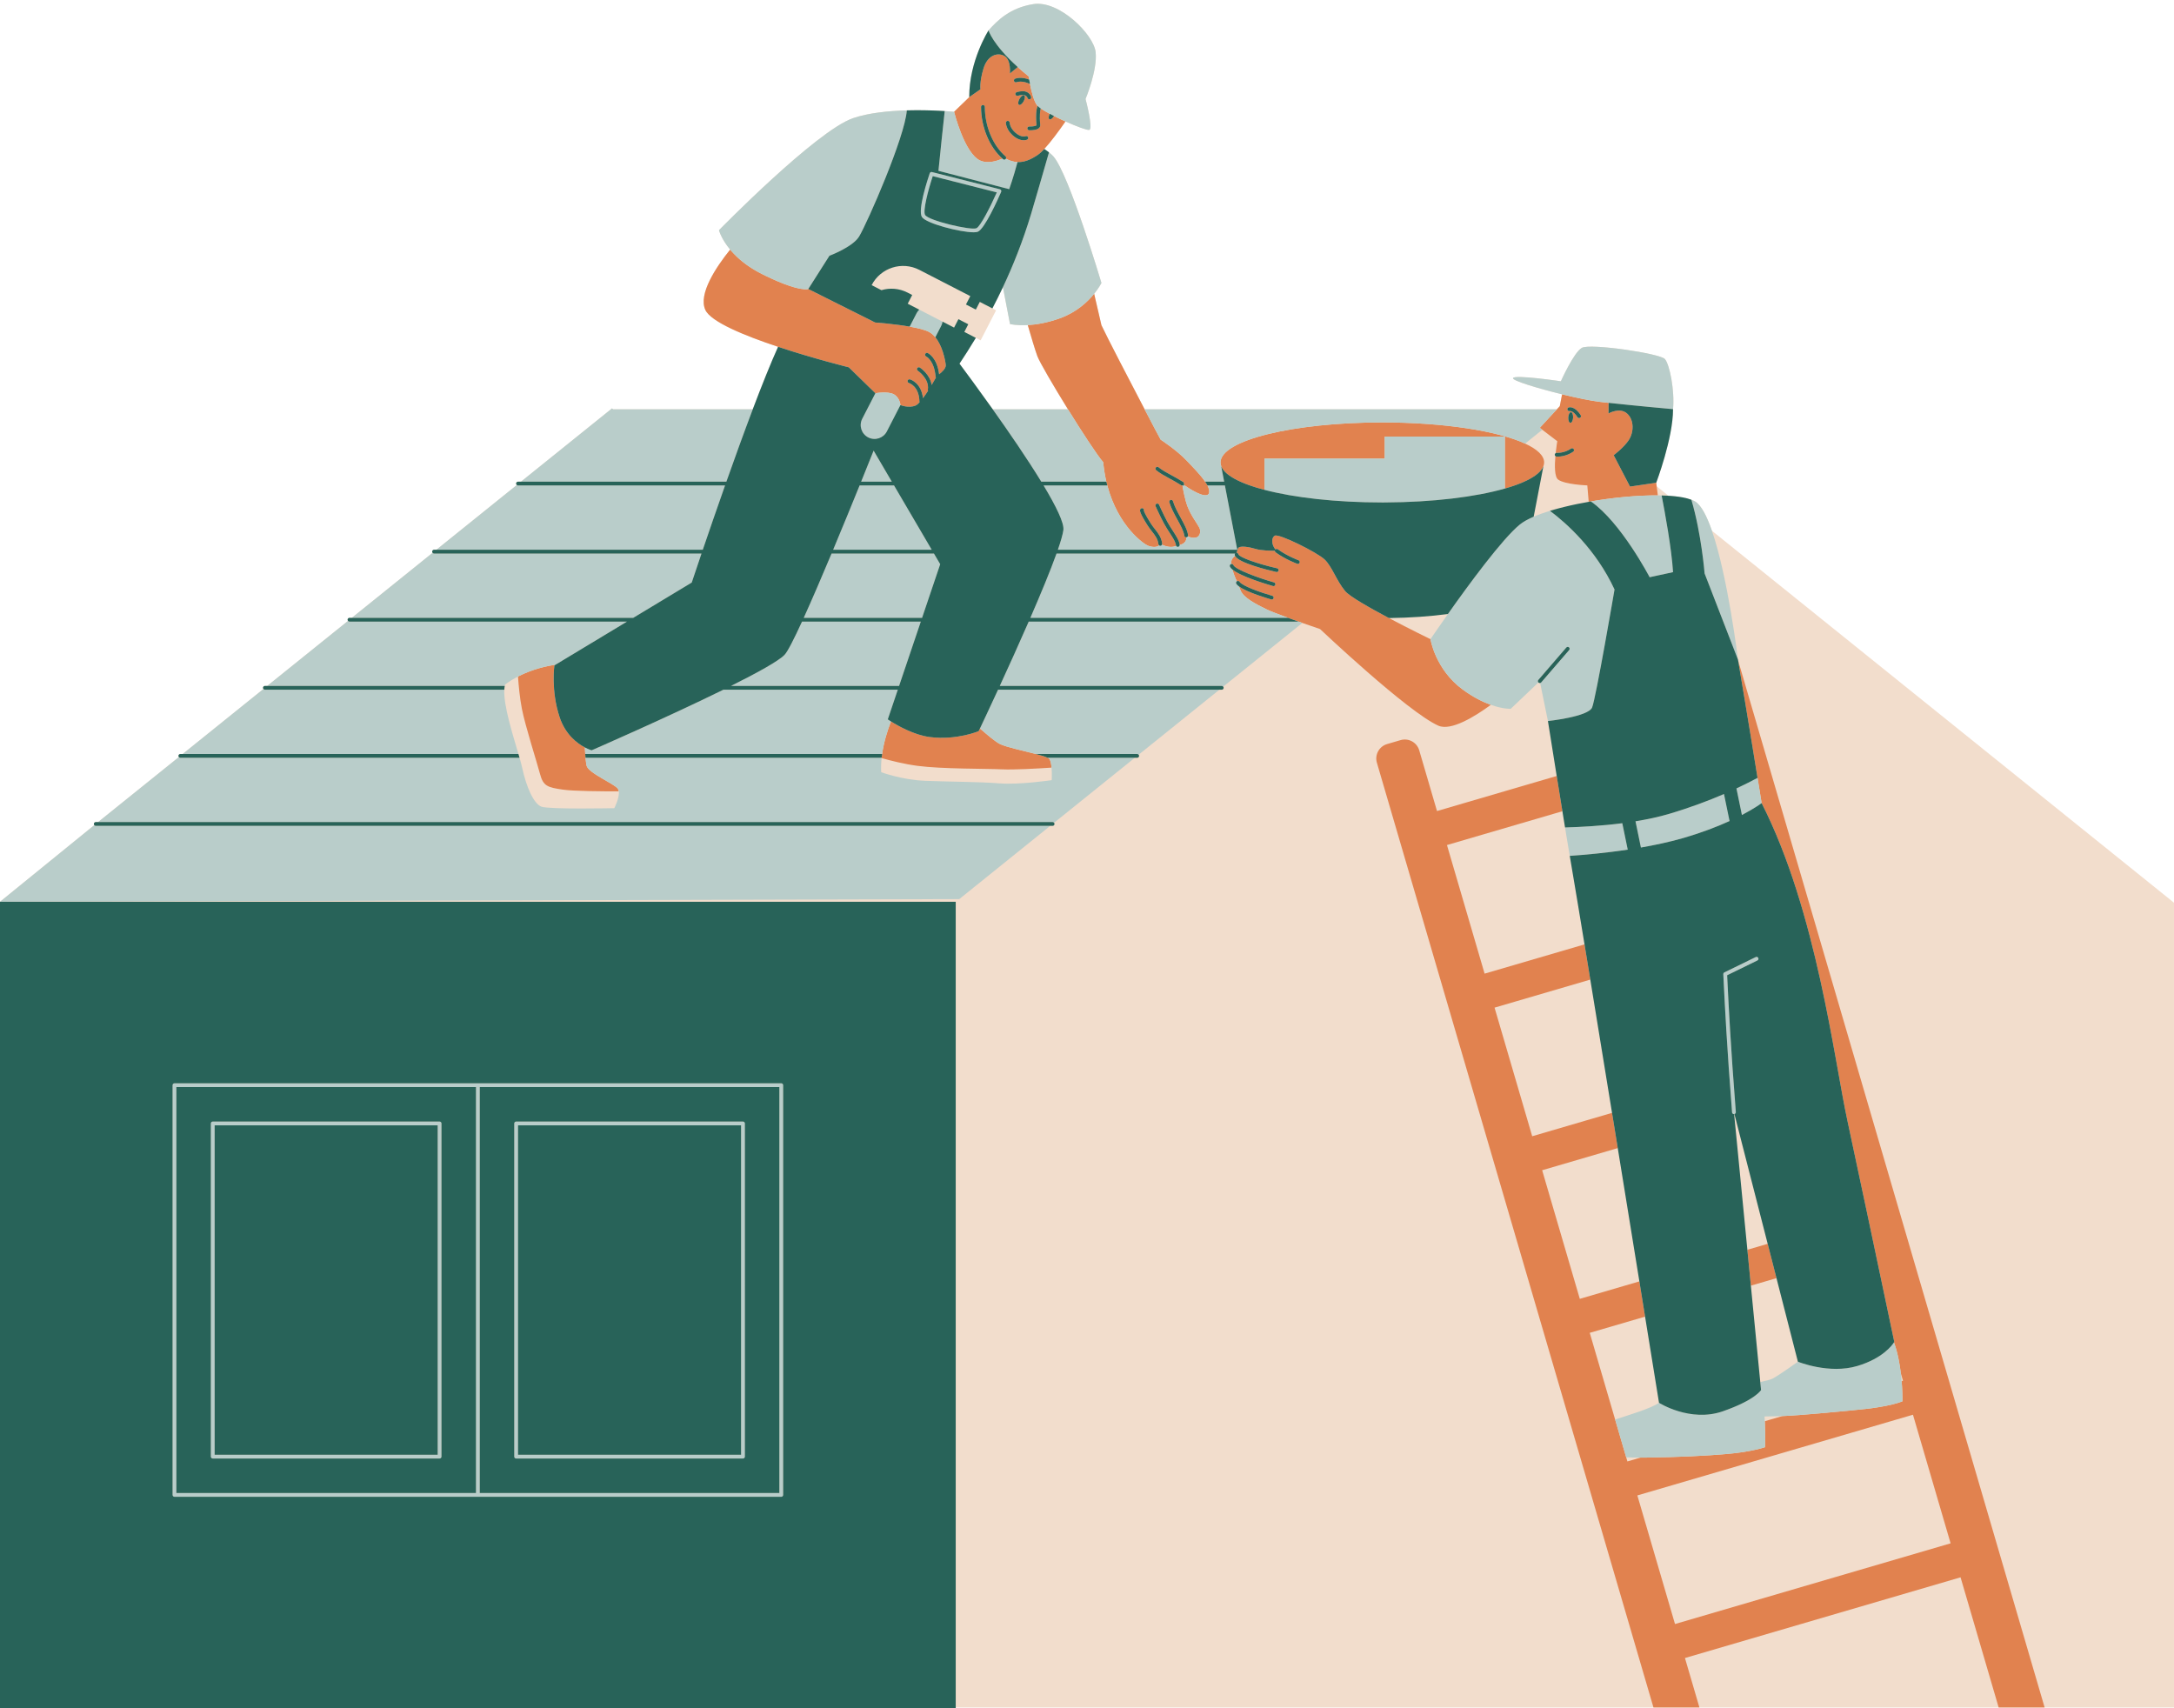
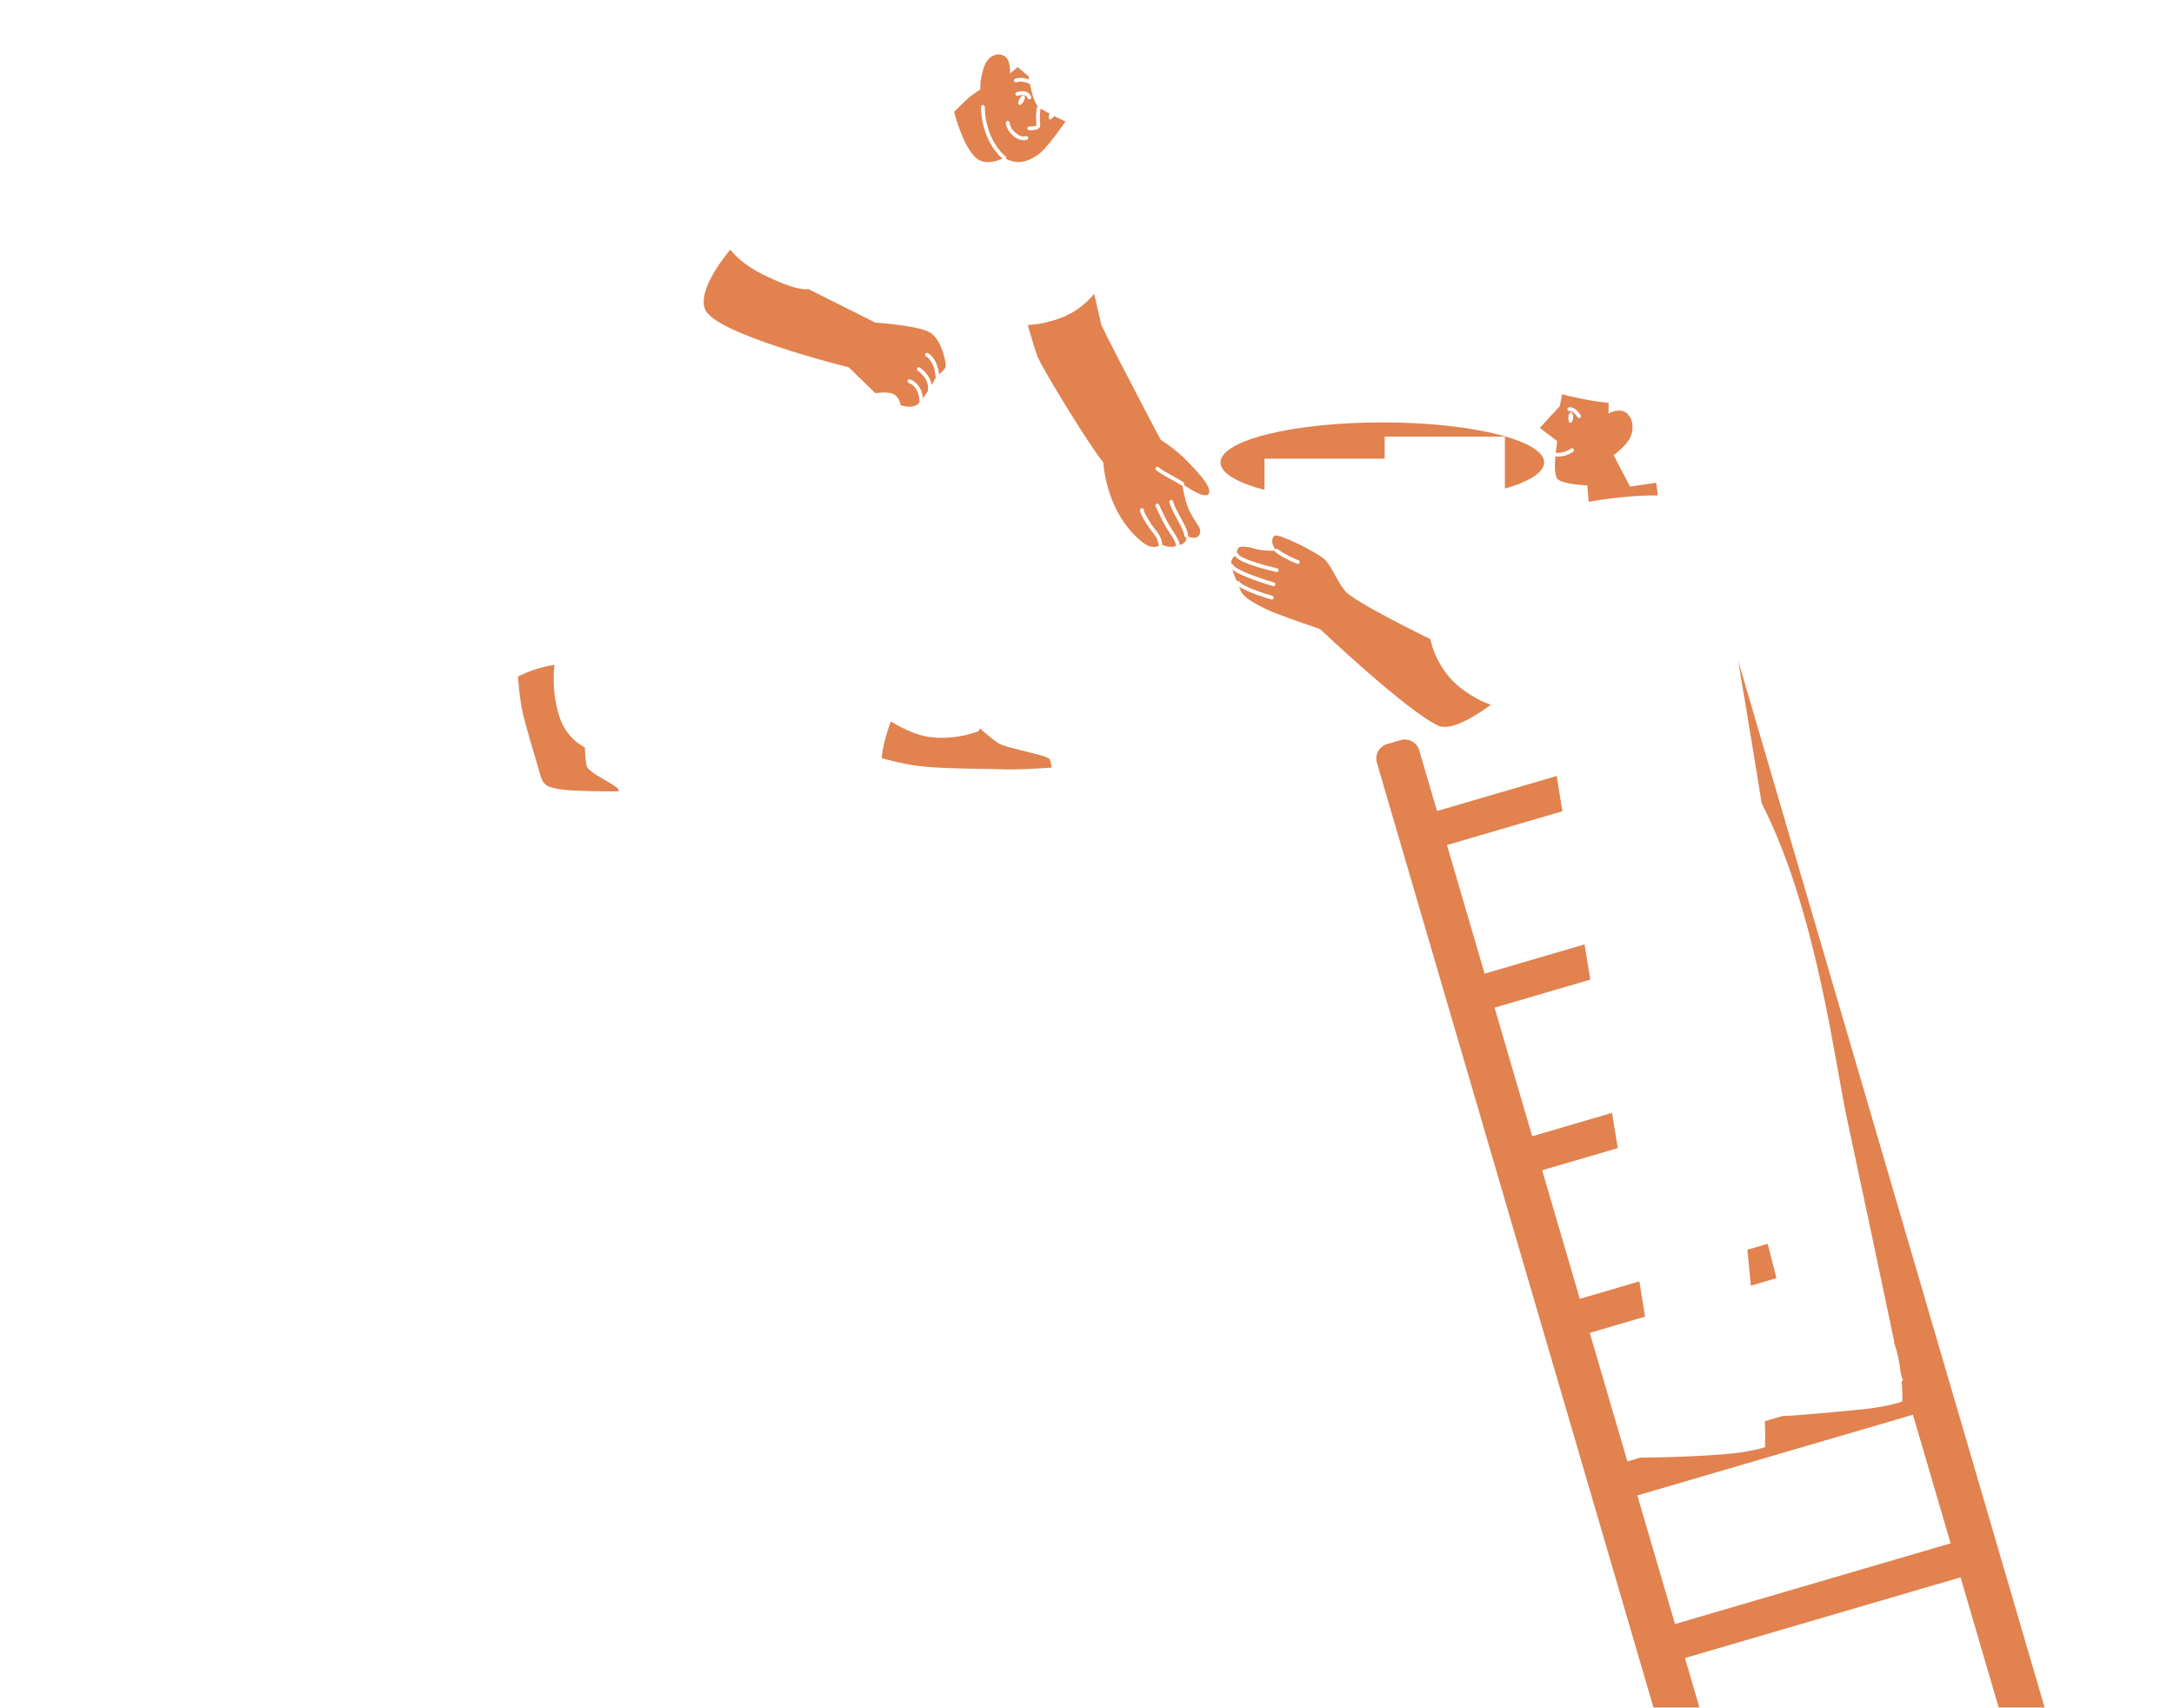
<svg xmlns="http://www.w3.org/2000/svg" height="903.4" preserveAspectRatio="xMidYMid meet" version="1.0" viewBox="0.0 -2.0 1149.7 903.4" width="1149.7" zoomAndPan="magnify">
  <g id="change1_1">
-     <path d="M905.343,278.679c-2.667-7.708-5.648-13.522-8.877-15.473c-1.318-0.796-3.146-1.426-5.354-1.916 c-0.002,0-0.004-0.001-0.006-0.001c-0.419-0.093-0.846-0.182-1.292-0.265c-0.061-0.011-0.122-0.023-0.184-0.034 c-0.579-0.106-1.177-0.204-1.799-0.293c-0.059-0.008-0.118-0.017-0.177-0.025c-0.575-0.08-1.171-0.152-1.781-0.218 c-0.133-0.014-0.267-0.028-0.401-0.042c-0.553-0.057-1.121-0.107-1.7-0.152c-0.202-0.016-0.406-0.031-0.611-0.045 c-0.281-0.02-0.549-0.045-0.835-0.062l-6.204-4.993l-0.241-1.886h0c0,0,8.893-23.436,8.893-38.906 c0.91-9.896-1.788-23.527-4.29-26.485c-2.503-2.958-39.619-8.438-43.941-5.935c-4.323,2.503-11.089,17.673-11.089,17.673 s-24.857-3.682-25.312-1.634c-0.289,1.299,12.872,5.341,25.952,8.531l-1.212,6.264l-1.531,1.658H605.324 c-7.36-14.076-20.03-38.409-22.838-44.463l-3.851-16.615c2.648-3.259,3.851-5.733,3.851-5.733s-17.131-57.511-25.376-66.88 c-0.636-0.722-1.445-1.454-2.369-2.189v0c0,0-0.001-0.001-0.002-0.001c-0.744-0.591-1.569-1.184-2.467-1.777 c3.292-3.54,7.431-9.117,11.219-14.546c5.893,2.644,11.481,4.725,12.545,4.459c2.249-0.562-1.956-16.341-1.956-16.341 s6.382-15.275,5.34-24.782c-1.021-9.32-19.273-27.567-32.946-25.393c-12.247,1.946-18.878,8.511-23.702,13.903 c0,0-10.269,16.054-10.204,35.293l-8.011,7.735c0,0-1.871-0.182-4.962-0.376c0,0,0,0,0,0c-0.022-0.001-0.046-0.003-0.068-0.004 c-0.796-0.05-1.674-0.1-2.62-0.148c-0.1-0.005-0.198-0.01-0.299-0.015c-0.301-0.015-0.606-0.029-0.92-0.044 c-0.063-0.003-0.128-0.006-0.192-0.008c-0.663-0.03-1.352-0.057-2.068-0.083c-0.033-0.001-0.065-0.002-0.097-0.004 c-0.382-0.014-0.772-0.026-1.168-0.038c-0.03-0.001-0.06-0.002-0.09-0.003c-0.86-0.026-1.759-0.047-2.677-0.064 c-0.198-0.004-0.4-0.006-0.6-0.009c-0.761-0.012-1.539-0.021-2.332-0.025c-0.208-0.001-0.414-0.002-0.624-0.003 c-0.918-0.002-1.853,0-2.804,0.01c-0.063,0.001-0.125,0.001-0.188,0.001c-0.97,0.011-1.958,0.032-2.954,0.058 c-0.115,0.003-0.227,0.003-0.342,0.007c0,0.001,0,0.002,0,0.002c-9.675,0.274-20.35,1.325-28.497,4.146 c-19.488,6.746-70.83,59.213-70.83,59.213s1.144,4.547,5.907,10.266c-7.345,9.137-16.989,23.482-13.114,31.906 c2.911,6.329,20.798,13.645,38.472,19.509c-3.888,8.574-8.551,20.247-13.393,33.035h-73.873l-0.58-0.466l-0.579,0.466 l-47.556,38.278h-1.572c-0.552,0-1,0.448-1,1c0,0.313,0.153,0.582,0.379,0.765l-42.533,34.235h-1.243c-0.552,0-1,0.448-1,1 c0,0.237,0.094,0.446,0.233,0.618l-42.716,34.382h-1.242c-0.552,0-1,0.448-1,1c0,0.237,0.095,0.446,0.233,0.618l-42.716,34.382 h-1.242c-0.552,0-1,0.448-1,1c0,0.237,0.094,0.446,0.233,0.618l-42.716,34.382h-1.242c-0.552,0-1,0.448-1,1 c0,0.237,0.094,0.446,0.233,0.618l-42.716,34.382h-1.243c-0.552,0-1,0.448-1,1c0,0.237,0.095,0.446,0.233,0.618L0,474.859v426.561 h505.427v-0.5h368.989h24.309h158.247h24.309h68.411v-425.56L905.343,278.679z M525.002,214.439 c-7.616-10.711-14.297-19.735-17.584-24.136c2.53-3.795,5.477-8.357,8.644-13.633l2.535,1.305l8.18-15.887l-1.961-1.01 c1.853-3.54,3.721-7.276,5.574-11.214c0,0,0,0,0,0l3.752,19.501c0,0,3.459,0.861,9.375,0.536c1.696,5.857,3.833,13.037,5.06,16.383 c1.147,3.127,8.441,15.628,16.194,28.155H525.002z" fill="#f2ddcc" />
-   </g>
+     </g>
  <g id="change2_1">
    <path d="M638.538,254.716c0.758,1.457,1.136,2.777,0.906,3.84c-0.723,3.34-7.513-0.048-12.909-3.84 c-0.189-0.133-0.376-0.266-0.562-0.4c0.012-0.017,0.028-0.029,0.04-0.047c0.297-0.465,0.161-1.083-0.305-1.381 c-2.299-1.469-4.446-2.634-6.342-3.661c-2.569-1.393-4.787-2.595-6.696-4.151c-0.429-0.349-1.058-0.284-1.407,0.144 c-0.349,0.428-0.284,1.058,0.144,1.407c2.055,1.674,4.35,2.918,7.007,4.359c1.957,1.061,3.98,2.158,6.219,3.588 c0.166,0.106,0.353,0.157,0.537,0.157c0.052,0,0.102-0.011,0.153-0.019c0,0.001,0,0.003,0.001,0.004 c0.344,2.127,1.266,7.292,2.666,11.049c1.803,4.839,5.128,8.991,6.267,11.268c1.138,2.277,0.018,4.784-1.568,5.181 c-1.73,0.432-3.084,0.095-4.513-0.606c0.091-0.172,0.148-0.363,0.124-0.571c-0.314-2.708-2.051-5.875-3.89-9.227 c-1.582-2.884-3.218-5.866-4.097-8.778c-0.158-0.528-0.714-0.828-1.246-0.668c-0.528,0.16-0.828,0.718-0.668,1.247 c0.939,3.112,2.626,6.187,4.257,9.161c1.742,3.177,3.388,6.177,3.657,8.496c0.059,0.51,0.491,0.885,0.992,0.885 c0.038,0,0.077-0.002,0.116-0.007c0.005-0.001,0.009-0.004,0.014-0.004c0.085,2.415-1.838,3.723-3.574,3.988 c-0.001-0.023,0.009-0.044,0.006-0.067c-0.232-2.153-1.792-4.556-3.6-7.339c-0.999-1.54-2.032-3.132-2.947-4.834 c-2.067-3.853-4.344-8.953-4.367-9.004c-0.225-0.504-0.812-0.73-1.32-0.506c-0.504,0.225-0.731,0.816-0.506,1.321 c0.022,0.052,2.329,5.217,4.432,9.135c0.953,1.776,2.01,3.404,3.032,4.978c1.667,2.568,3.106,4.786,3.288,6.465 c0.015,0.142,0.065,0.27,0.132,0.387c-1.229,0.544-3.765,1.117-7.52-0.623c0.082-0.166,0.135-0.348,0.113-0.545 c-0.372-3.292-2.064-5.451-3.855-7.737c-0.732-0.934-1.489-1.9-2.165-2.968c-3.064-4.835-3.58-6.383-3.667-6.778 c0.062-0.203,0.06-0.428-0.021-0.642c-0.194-0.517-0.771-0.777-1.288-0.583c-0.281,0.106-0.543,0.396-0.639,0.681 c-0.168,0.503-0.481,1.439,3.926,8.393c0.729,1.152,1.518,2.158,2.28,3.131c1.682,2.146,3.134,4,3.441,6.729 c0.033,0.287,0.191,0.522,0.406,0.682c-1.213,1.095-3.683,1.043-6.002,0.126c-1.944-0.769-15.651-9.957-21.428-31.812 c-0.174-0.657-0.343-1.32-0.501-2c-0.743-3.183-1.322-6.614-1.673-10.316c-3.212-3.699-11.143-15.842-18.644-27.962 c-7.753-12.527-15.047-25.029-16.194-28.155c-1.227-3.346-3.364-10.526-5.06-16.383c4.397-0.242,10.148-1.137,16.858-3.534 c8.905-3.18,14.81-8.759,18.26-13.005l3.851,16.615c2.808,6.054,15.477,30.386,22.838,44.463c3.161,6.046,5.344,10.202,5.344,10.202 l3.134,5.861c0,0,8.427,5.457,13.73,11.047c2.977,3.138,7.243,7.408,9.8,11.169C637.8,253.404,638.203,254.073,638.538,254.716z M310.206,402.87c-0.234-1.079-0.417-2.569-0.561-4.153c-0.06-0.659-0.113-1.33-0.16-2c-0.085-1.221-0.149-2.417-0.197-3.469 c-3.98-2.096-10.247-6.716-13.324-15.948c-4.712-14.137-2.772-27.443-2.772-27.443l0.605-0.365c-8.693,1.3-15.358,3.94-19.862,6.26 c0.325,4.588,0.948,11.383,2.051,17c1.851,9.424,7.91,28.105,9.593,34.5c1.683,6.395,3.915,7.139,12.161,8.317 c5.666,0.809,20.676,0.914,29.515,0.901c-0.078-0.542-0.236-1.028-0.523-1.41C324.706,412.358,311.05,406.754,310.206,402.87z M554.046,398.716c-1.216-0.602-3.508-1.281-6.262-2c-6.549-1.71-15.672-3.641-18.946-5.265c-2.411-1.196-6.467-4.615-10.602-8.234 c-0.433,0.915-0.672,1.416-0.672,1.416s-11.559,4.915-25.737,3.142c-8.378-1.048-17.088-6.031-20.655-8.271 c-1.876,4.849-3.768,10.891-4.67,17.211c-0.095,0.664-0.181,1.331-0.253,2c-0.006,0.054-0.013,0.108-0.019,0.162 c4.546,1.299,11.825,3.166,19.068,4.121c12.739,1.682,36.365,1.444,44.533,1.829c6.408,0.302,18.684-0.394,26.274-0.901 c-0.176-2.011-0.538-3.9-1.261-4.688C554.692,399.073,554.413,398.898,554.046,398.716z M472.794,206.566 c3.136,1.829,3.39,5.633,3.39,5.633c0,0,4.376,1.812,8.035,0.244c0.603-0.258,1.313-0.862,2.077-1.682 c-0.028-0.089-0.058-0.176-0.06-0.274c-0.158-8.293-5.337-9.881-5.558-9.945c-0.528-0.152-0.837-0.704-0.689-1.232 c0.148-0.53,0.692-0.841,1.224-0.695c0.26,0.071,5.972,1.74,6.897,9.948c0.904-1.202,1.828-2.562,2.701-3.922 c-0.095-0.181-0.152-0.385-0.119-0.603c0.863-5.825-5.267-9.963-5.329-10.005c-0.46-0.305-0.586-0.925-0.282-1.385 c0.305-0.461,0.922-0.588,1.384-0.284c0.257,0.169,5.498,3.699,6.222,9.246c0.973-1.626,1.778-3.049,2.264-3.925 c-0.083-0.132-0.148-0.276-0.162-0.442c-0.737-8.7-4.952-10.703-4.994-10.723c-0.499-0.226-0.729-0.813-0.509-1.315 c0.221-0.502,0.8-0.734,1.302-0.521c0.209,0.089,4.929,2.224,6.06,11.233c1.451-1.11,3.691-3.127,3.513-4.905 c-0.114-1.137-0.575-3.956-1.596-7.057c-0.862-2.618-2.129-5.43-3.921-7.61c-0.965-1.174-2.077-2.171-3.37-2.843 c-2.161-1.124-6.012-2.046-10.196-2.779c-8.462-1.483-18.291-2.186-18.291-2.186l-35.346-17.708c0,0-1.046,0.399-4.094-0.134 c-0.081-0.014-0.164-0.029-0.247-0.045c-1.878-0.347-4.471-1.036-7.99-2.351c-0.4-0.149-0.811-0.307-1.235-0.473 c-0.847-0.332-1.744-0.697-2.691-1.1c-1.895-0.805-3.994-1.759-6.317-2.888c-0.581-0.282-1.175-0.575-1.784-0.88 c-0.566-0.283-1.115-0.57-1.654-0.858c-0.176-0.094-0.345-0.19-0.518-0.284c-0.359-0.197-0.715-0.394-1.063-0.594 c-0.195-0.112-0.387-0.224-0.578-0.337c-0.316-0.185-0.626-0.372-0.932-0.559c-0.192-0.117-0.383-0.235-0.57-0.353 c-0.301-0.189-0.595-0.379-0.887-0.57c-0.173-0.113-0.35-0.227-0.52-0.34c-0.324-0.217-0.638-0.435-0.95-0.653 c-0.125-0.087-0.255-0.174-0.377-0.262c-0.406-0.289-0.8-0.58-1.185-0.871c-0.188-0.142-0.368-0.284-0.551-0.427 c-0.205-0.159-0.41-0.318-0.609-0.478c-0.2-0.16-0.395-0.32-0.589-0.481c-0.167-0.138-0.332-0.275-0.494-0.413 c-0.203-0.173-0.404-0.345-0.601-0.517c-0.134-0.118-0.266-0.235-0.397-0.353c-0.211-0.189-0.421-0.378-0.624-0.566 c-0.076-0.071-0.149-0.141-0.224-0.212c-1.094-1.03-2.071-2.047-2.938-3.035c-0.013-0.015-0.026-0.03-0.04-0.045 c-0.225-0.257-0.443-0.512-0.653-0.764l0,0c-7.345,9.137-16.989,23.482-13.114,31.906c2.911,6.329,20.798,13.645,38.472,19.509 c18.819,6.243,37.397,10.839,37.397,10.839l14.057,13.71C462.94,205.953,469.657,204.736,472.794,206.566z M504.557,57.109 l8.011-7.735l5.948-4.161c0,0-0.595-3.754,1.605-11.016c2.162-7.135,7.596-8.656,11.129-6.536c3.533,2.12,2.826,9.186,2.826,9.186 l4.157-3.367c1.728,1.563,3.635,3.202,5.76,4.918c0,0,0.093,0.649,0.27,1.682c-0.446-0.171-0.914-0.332-1.425-0.473 c-3.581-0.982-5.923-0.024-6.021,0.017c-0.506,0.213-0.741,0.792-0.533,1.3c0.209,0.507,0.792,0.751,1.301,0.546 c0.018-0.008,1.854-0.722,4.723,0.065c0.929,0.255,1.716,0.574,2.393,0.916c0.746,3.766,2.052,9.111,3.789,11.311 c0.07,0.088,0.161,0.184,0.254,0.28c-0.013,0.024-0.036,0.04-0.047,0.065c-0.131,0.286-1.257,3.001-0.556,10.108 c-0.189,0.37-1.925,0.749-3.805,0.672c-0.56-0.021-1.018,0.405-1.042,0.957c-0.024,0.551,0.404,1.018,0.955,1.042 c0.114,0.005,0.309,0.011,0.559,0.011c1.201,0,3.689-0.145,4.762-1.278c0.424-0.447,0.617-1.003,0.557-1.607 c-0.497-5.063-0.002-7.695,0.257-8.651c1.219,0.839,2.877,1.805,4.76,2.811c-0.665,1.303-0.744,2.582-0.152,2.908 c0.601,0.331,1.662-0.445,2.409-1.738c1.949,0.982,4.034,1.971,6.087,2.891c-3.788,5.429-7.927,11.006-11.219,14.546 c-0.002,0.002-0.003,0.004-0.005,0.005c-1.214,1.305-2.314,2.336-3.236,2.974c-4.153,2.875-7.65,4.079-10.931,3.949 c-2.099-0.083-4.111-0.712-6.146-1.811c0.229-0.408,0.164-0.928-0.206-1.243c-6.642-5.65-10.933-15.907-10.933-26.131 c0-0.552-0.448-1-1-1s-1,0.448-1,1c0,10.617,4.432,21.291,11.313,27.359c-2.151,0.963-7.501,2.938-11.759,1.015 C509.996,79.118,504.557,57.109,504.557,57.109z M537.016,47.966c0.156,0.529,0.71,0.833,1.242,0.676 c0.609-0.18,2.41-0.592,3.435-0.339c1.349,0.332,1.64,1.324,1.671,1.448c0.104,0.463,0.517,0.78,0.975,0.78 c0.068,0,0.138-0.007,0.208-0.021c0.541-0.114,0.886-0.645,0.772-1.185c-0.02-0.095-0.519-2.318-3.149-2.964 c-1.728-0.422-4.202,0.282-4.479,0.363C537.161,46.881,536.859,47.437,537.016,47.966z M541.599,48.485 c-0.619-0.341-1.727,0.486-2.477,1.847c-0.749,1.361-0.855,2.74-0.237,3.081c0.618,0.341,1.727-0.486,2.477-1.847 C542.112,50.205,542.218,48.826,541.599,48.485z M531.952,62.934c0.002,0.138,0.088,3.412,3.449,6.497 c2.442,2.241,4.57,2.743,5.985,2.743c1.093,0,1.761-0.299,1.822-0.327c0.494-0.23,0.704-0.811,0.482-1.309 c-0.221-0.498-0.81-0.722-1.312-0.511c-0.095,0.039-2.347,0.94-5.625-2.069c-2.692-2.471-2.799-4.956-2.802-5.052 c-0.008-0.547-0.454-0.985-1-0.985c-0.005,0-0.01,0-0.015,0C532.385,61.927,531.944,62.381,531.952,62.934z M651.495,250.354 c0.397,0.247,0.81,0.492,1.243,0.734c0.103,0.057,0.209,0.115,0.314,0.172c0.442,0.242,0.898,0.481,1.375,0.718 c0.11,0.055,0.226,0.109,0.338,0.163c0.49,0.237,0.992,0.473,1.516,0.705c0.11,0.049,0.226,0.097,0.337,0.145 c0.543,0.236,1.097,0.47,1.675,0.7c0.097,0.039,0.2,0.076,0.298,0.115c0.607,0.238,1.227,0.475,1.871,0.706 c0.052,0.019,0.108,0.037,0.161,0.056c2.443,0.873,5.156,1.696,8.089,2.468v-16.512h63.565v-11.65h63.565v27.472 c1.987-0.57,3.865-1.164,5.601-1.785c0.046-0.017,0.095-0.033,0.141-0.049c0.65-0.234,1.275-0.472,1.887-0.713 c0.092-0.036,0.189-0.072,0.28-0.108c0.583-0.232,1.143-0.469,1.691-0.707c0.106-0.046,0.216-0.091,0.32-0.138 c0.528-0.234,1.034-0.471,1.527-0.711c0.109-0.053,0.22-0.105,0.328-0.158c0.48-0.238,0.938-0.479,1.382-0.721 c0.103-0.056,0.207-0.112,0.308-0.168c0.435-0.243,0.85-0.49,1.248-0.738c0.092-0.057,0.184-0.115,0.274-0.172 c0.391-0.25,0.763-0.502,1.117-0.757c0.079-0.057,0.157-0.114,0.235-0.172c0.348-0.258,0.677-0.517,0.986-0.779 c0.065-0.055,0.126-0.11,0.189-0.165c0.305-0.267,0.592-0.536,0.855-0.807c0.048-0.049,0.092-0.099,0.139-0.149 c0.262-0.278,0.505-0.558,0.722-0.841c0.031-0.041,0.059-0.082,0.089-0.123c0.217-0.293,0.415-0.587,0.583-0.884 c0.015-0.027,0.026-0.053,0.041-0.08c0.172-0.312,0.322-0.627,0.438-0.943c0,0,0-0.001,0-0.001l0,0.001c0-0.001,0-0.002,0.001-0.003 c0.116-0.316,0.212-0.633,0.271-0.952c0.065-0.325,0.1-0.651,0.1-0.979v0c0,0,0,0,0,0v0l0,0c0,0,0-0.001,0-0.001 c0,0,0-0.001,0-0.001c0-3.599-3.644-6.987-10.053-9.954c-14.403-6.669-42.813-11.208-75.52-11.208 c-47.261,0-85.573,9.474-85.573,21.162c0,0.655,0.138,1.301,0.373,1.941c0.116,0.316,0.266,0.63,0.438,0.941 c0.015,0.027,0.027,0.055,0.042,0.082c0.168,0.296,0.366,0.589,0.582,0.881c0.031,0.042,0.059,0.084,0.091,0.126 c0.216,0.281,0.459,0.561,0.72,0.838c0.047,0.05,0.093,0.101,0.141,0.152c0.262,0.27,0.549,0.538,0.853,0.804 c0.064,0.056,0.127,0.112,0.192,0.168c0.308,0.261,0.636,0.52,0.983,0.777c0.078,0.058,0.157,0.116,0.238,0.174 c0.352,0.253,0.723,0.505,1.113,0.754C651.307,250.237,651.401,250.295,651.495,250.354z M1081.282,900.919h-24.309l-20.147-68.815 l-145.755,42.672l7.654,26.144h-24.309l-124.588-425.56l-21.672-74.025c-1.235-4.217,1.183-8.637,5.401-9.872l7.118-2.084 c4.217-1.235,8.637,1.183,9.871,5.401l9.398,32.102l63.301-18.532c0.962,5.99,1.993,12.382,3.01,18.639l-61.047,17.872l8.929,30.499 l10.98,37.505l52.841-15.47c0.962,5.851,1.986,12.088,3.056,18.625l-50.634,14.824l19.909,68.004l42.218-12.36 c1.009,6.207,2.021,12.433,3.028,18.633l-39.982,11.705l19.909,68.004l31.504-9.223c1.063,6.567,2.074,12.809,3.017,18.637 l-29.258,8.566l13.42,45.84l3.728,12.734l2.121,7.246l0.639,2.184l6.889-2.017c0.961,0.001,1.954-0.005,2.986-0.02 c17.421-0.247,30.782-0.866,43.021-1.93c12.84-1.117,19.874-3.573,19.874-3.573s0.141-3.062,0.084-7.593 c-0.023-1.839-0.08-3.923-0.191-6.141l9.287-2.719c11.08-0.476,28.16-2.253,36.461-2.986c10.437-0.922,20.906-2.381,27.04-4.809 c0,0,0.062-3.1-0.208-7.656c-0.056-0.943-0.13-1.961-0.218-3.015l0.73-0.214l-1.151-3.931c-0.632-5.278-1.737-11.175-3.642-16.336 c0.118-0.186,0.177-0.292,0.177-0.292s-4.82-22.894-10.315-48.901c-1.277-6.042-2.59-12.251-3.888-18.382 c-4.366-20.624-8.558-40.346-10.596-49.722c-6.939-31.914-16.235-110.763-45.359-167.895l0,0c-0.03-0.19-0.06-0.376-0.091-0.566 c-0.32-1.999-0.639-3.985-0.957-5.956c-0.016-0.1-0.032-0.201-0.048-0.3c-5.62-34.896-10.677-64.759-11.329-68.599l37.503,128.099 L1081.282,900.919z M1031.563,814.125l-19.909-68.004l-145.755,42.672l19.909,68.004L1031.563,814.125z M934.824,655.741 l-10.744,3.145l1.852,18.978l13.547-3.966L934.824,655.741z M815.635,225.268l-1.339-1.02l9.054-9.809l1.531-1.658l1.212-6.264 c7.545,1.841,15.064,3.399,19.957,3.982c1.429,0.17,3,0.348,4.657,0.53c-0.028,3.168-0.06,5.612-0.06,5.612s5.915-3.413,9.783,0 s3.64,10.01,0.91,14.105c-2.73,4.095-7.963,7.963-7.963,7.963l8.645,16.608l13.857-2.045l0.241,1.886l0.614,4.809 c-10.802-0.086-24.114,1.185-36.562,3.38l-0.738-8.668c0,0-11.908-0.441-15.436-3.087c-1.923-1.442-1.88-7.334-1.444-12.401 c0.156,0.139,0.344,0.243,0.568,0.263c0.036,0.003,0.242,0.02,0.582,0.02c1.351,0,4.822-0.256,8.27-2.603 c0.457-0.311,0.575-0.933,0.264-1.389c-0.31-0.456-0.933-0.575-1.389-0.264c-3.688,2.512-7.485,2.252-7.557,2.244 c-0.217-0.019-0.415,0.048-0.588,0.153c0.366-3.522,0.853-6.31,0.853-6.31L815.635,225.268z M830.806,215.979 c-0.705-0.04-1.348,1.184-1.437,2.735c-0.089,1.551,0.411,2.841,1.116,2.881c0.705,0.04,1.348-1.184,1.437-2.735 C832.01,217.309,831.511,216.019,830.806,215.979z M828.913,214.651c0.133,0.521,0.677,0.842,1.197,0.727 c0.024-0.004,1.869-0.351,4.13,3.235c0.189,0.302,0.515,0.467,0.847,0.467c0.183,0,0.366-0.05,0.532-0.154 c0.467-0.295,0.607-0.912,0.312-1.379c-3.083-4.892-6.024-4.194-6.353-4.096C829.064,213.603,828.781,214.13,828.913,214.651z M788.409,370.722c-4.081-1.451-9.131-3.895-14.773-8.017c-14.616-10.681-17.145-26.702-17.145-26.702s-10.855-5.275-21.973-11.17 c-10.321-5.472-20.87-11.478-23.174-14.294c-4.786-5.85-6.914-13.03-10.902-16.752c-3.989-3.723-24.198-13.827-26.325-12.498 c-1.931,1.207-1.665,4.819,0.388,7.266c0.344-0.324,0.868-0.386,1.264-0.097c4.954,3.609,10.875,5.779,10.935,5.801 c0.52,0.188,0.787,0.762,0.6,1.281c-0.147,0.407-0.531,0.66-0.94,0.66c-0.113,0-0.229-0.02-0.341-0.061 c-0.252-0.091-6.241-2.283-11.431-6.064c-0.268-0.195-0.393-0.499-0.394-0.808c-2.154-0.013-7.347-0.131-10.009-0.951 c-3.409-1.049-8.654-1.967-9.441-0.393c-0.162,0.324-0.284,0.657-0.386,0.985c-0.164,0.526-0.263,1.027-0.319,1.44 c0.418,0.035,0.786,0.32,0.889,0.75c0.381,1.579,9.755,4.977,20.471,7.421c0.538,0.123,0.875,0.659,0.752,1.197 c-0.105,0.464-0.518,0.778-0.974,0.778c-0.073,0-0.148-0.008-0.224-0.025c-4.76-1.085-20.003-4.825-21.829-8.527 c-0.759,0.623-1.783,1.658-1.922,2.799c-0.053,0.436-0.042,0.952,0.01,1.511c0.432-0.062,0.866,0.15,1.052,0.565 c1.069,2.39,13.207,6.798,21.483,9.165c0.531,0.152,0.839,0.705,0.688,1.236c-0.126,0.439-0.526,0.726-0.961,0.726 c-0.092,0-0.184-0.013-0.275-0.039c-3.052-0.872-16.855-4.958-21.434-8.723c0.603,2.288,1.558,4.693,2.378,6.169 c0.461-0.287,1.068-0.157,1.365,0.301c1.456,2.239,11.4,5.735,17.327,7.412c0.531,0.15,0.84,0.703,0.689,1.235 c-0.124,0.44-0.525,0.728-0.961,0.728c-0.091,0-0.183-0.013-0.273-0.038c-1.441-0.408-12.752-3.675-17.09-6.902 c0.211,0.57,0.503,1.305,0.911,2.259c1.573,3.672,7.5,6.889,13.728,9.903c2.127,1.029,6.584,2.734,11.342,4.468 c1.852,0.675,3.747,1.354,5.571,2c0.671,0.238,1.331,0.471,1.976,0.697c5.199,1.828,9.362,3.239,9.362,3.239 s46.219,43.764,62.521,51.071C767.388,384.761,780.243,376.72,788.409,370.722z" fill="#e1824f" />
  </g>
  <g id="change3_1">
-     <path d="M454.595,254.716h18.21l19.93,34h-52.13C445.754,276.41,450.734,264.236,454.595,254.716z M525.002,214.439 c8.559,12.038,18.285,26.192,25.675,38.278h34.41c-0.743-3.183-1.322-6.614-1.673-10.316c-3.212-3.699-11.143-15.842-18.644-27.962 H525.002z M613.803,230.501c0,0,8.427,5.457,13.73,11.047c2.977,3.138,7.243,7.408,9.8,11.169h10.072l-1.583-8.234c0,0,0,0,0,0 c-0.235-0.64-0.373-1.286-0.373-1.941c0-11.687,38.312-21.162,85.573-21.162c32.707,0,61.117,4.539,75.52,11.208l9.093-7.319 l-1.339-1.02l9.054-9.809H605.324c3.161,6.046,5.344,10.202,5.344,10.202L613.803,230.501z M518.236,383.217 c4.135,3.619,8.191,7.038,10.602,8.234c3.274,1.624,12.397,3.555,18.946,5.265h53.605c0.315,0,0.584,0.155,0.767,0.382 l42.716-34.382H527.811C523.254,372.591,519.663,380.204,518.236,383.217z M382.577,362.716 c-30.081,14.81-69.703,32.047-69.703,32.047s-1.47-0.402-3.586-1.516c0.047,1.052,0.112,2.248,0.197,3.469h157.018 c0.901-6.32,2.794-12.362,4.67-17.211c-1.066-0.669-1.679-1.096-1.679-1.096l5.302-15.693H382.577z M486.957,326.716h-62.816 c-4.253,9.267-7.642,15.938-9.257,17.596c-3.211,3.297-14.407,9.474-28.274,16.404h88.86L486.957,326.716z M455.406,252.716h16.227 l-9.624-16.418C462.009,236.299,459.402,242.848,455.406,252.716z M558.736,290.716c-3.272,9.133-8.35,21.373-13.84,34h136.289 c-4.758-1.734-9.215-3.439-11.342-4.468c-6.227-3.013-12.154-6.231-13.728-9.903c-0.409-0.954-0.701-1.688-0.911-2.259 c-0.608-0.452-1.08-0.903-1.368-1.346c-0.302-0.463-0.17-1.082,0.293-1.383c0.006-0.004,0.012-0.004,0.018-0.007 c-0.82-1.475-1.775-3.881-2.378-6.169c-0.639-0.526-1.101-1.045-1.326-1.548c-0.226-0.504,0.001-1.096,0.505-1.321 c0.088-0.039,0.179-0.048,0.27-0.061c-0.052-0.559-0.063-1.075-0.01-1.511c0.139-1.141,1.163-2.176,1.922-2.799 c-0.062-0.125-0.11-0.25-0.14-0.375c-0.076-0.313,0.018-0.617,0.204-0.85H558.736z M544.025,326.716 c-5.189,11.88-10.67,23.962-15.292,34h117.381c0.315,0,0.584,0.155,0.767,0.382l41.849-33.685c-0.645-0.227-1.305-0.46-1.976-0.697 H544.025z M562.357,278.339c-0.332,2.321-1.372,5.912-2.916,10.378h94.884l-6.536-34h-9.251c0.758,1.457,1.136,2.777,0.906,3.84 c-0.723,3.34-7.513-0.048-12.909-3.84h-1.212c0.344,2.127,1.266,7.292,2.666,11.049c1.803,4.839,5.128,8.991,6.267,11.268 c1.138,2.277,0.018,4.784-1.568,5.181c-1.73,0.432-3.084,0.095-4.513-0.606c-0.146,0.278-0.406,0.489-0.74,0.533 c0.085,2.415-1.838,3.723-3.574,3.988c0.021,0.521-0.355,0.978-0.881,1.035c-0.036,0.004-0.073,0.006-0.108,0.006 c-0.365,0-0.687-0.202-0.861-0.506c-1.229,0.544-3.765,1.117-7.52-0.623c-0.146,0.295-0.418,0.521-0.769,0.561 c-0.038,0.004-0.076,0.006-0.113,0.006c-0.22,0-0.419-0.082-0.587-0.206c-1.213,1.095-3.683,1.043-6.002,0.126 c-1.944-0.769-15.651-9.957-21.428-31.812H551.89C558.469,265.662,562.885,274.642,562.357,278.339z M497.214,296.357l-3.306-5.64 h-54.14c-5.102,12.166-10.313,24.313-14.713,34h62.578L497.214,296.357z M49.868,434.334L0,474.859l507.285-1.398l48.135-38.744 H50.636C50.321,434.716,50.052,434.562,49.868,434.334z M383.434,254.716H273.935c-0.239,0-0.449-0.095-0.621-0.235l-42.533,34.235 h140.88C374.771,279.572,378.89,267.595,383.434,254.716z M554.844,399.24c0.722,0.788,1.085,2.676,1.261,4.688 c0.277,3.16,0.09,6.627,0.09,6.627s-17.225,2.533-27.695,1.689c-10.47-0.844-27.02-0.844-39.347-1.351 c-12.328-0.507-23.136-4.56-23.136-4.56c-0.139-2.475-0.043-4.977,0.214-7.454c0.006-0.054,0.013-0.108,0.019-0.162H309.645 c0.144,1.585,0.327,3.075,0.561,4.153c0.844,3.884,14.5,9.488,16.527,12.19c0.286,0.382,0.445,0.868,0.523,1.41 c0.474,3.294-2.38,8.892-2.38,8.892s-34.318,0.729-38.539-0.79c-4.222-1.52-8.106-10.977-10.132-20.349 c-0.319-1.474-0.826-3.352-1.444-5.505H95.362c-0.315,0-0.584-0.155-0.767-0.382l-42.716,34.382h504.784 c0.315,0,0.584,0.155,0.767,0.382l42.716-34.382h-46.1C554.413,398.898,554.692,399.073,554.844,399.24z M398.094,214.439h-73.873 l-0.58-0.466l-0.579,0.466l-47.556,38.278H384.14C388.598,240.113,393.428,226.762,398.094,214.439z M365.82,306.059 c0,0,1.968-5.934,5.161-15.342H229.539c-0.315,0-0.584-0.155-0.767-0.382l-42.716,34.382h148.826L365.82,306.059z M266.697,362.716 H140.087c-0.315,0-0.584-0.155-0.767-0.382l-42.716,34.382h177.573C271.114,386.29,266.256,371.026,266.697,362.716z M267.084,360.061c0,0,2.356-1.994,6.851-4.309c4.505-2.32,11.169-4.96,19.862-6.26l37.767-22.776H184.813 c-0.315,0-0.584-0.155-0.767-0.382l-42.716,34.382h125.607C266.982,360.493,267.026,360.268,267.084,360.061z M492.072,56.387 c-0.861-0.026-1.759-0.047-2.677-0.064C490.313,56.34,491.212,56.361,492.072,56.387z M386.129,129.989 c0.21,0.253,0.428,0.507,0.653,0.764c0.013,0.015,0.026,0.03,0.04,0.045c0.867,0.988,1.844,2.005,2.938,3.035 c0.075,0.071,0.148,0.141,0.224,0.212c0.203,0.188,0.413,0.377,0.624,0.566c0.131,0.117,0.262,0.235,0.397,0.353 c0.197,0.172,0.398,0.345,0.601,0.517c0.162,0.137,0.327,0.275,0.494,0.413c0.194,0.16,0.389,0.32,0.589,0.481 c0.199,0.159,0.404,0.318,0.609,0.478c0.183,0.142,0.363,0.284,0.551,0.427c0.385,0.291,0.779,0.581,1.185,0.871 c0.123,0.087,0.253,0.174,0.377,0.262c0.312,0.218,0.626,0.436,0.95,0.653c0.17,0.114,0.346,0.227,0.52,0.34 c0.291,0.19,0.585,0.38,0.887,0.57c0.188,0.118,0.379,0.235,0.57,0.353c0.306,0.187,0.616,0.373,0.932,0.559 c0.191,0.113,0.383,0.225,0.578,0.337c0.347,0.199,0.703,0.397,1.063,0.594c0.173,0.095,0.342,0.19,0.518,0.284 c0.539,0.289,1.088,0.576,1.654,0.858c0.609,0.305,1.204,0.598,1.784,0.88c2.323,1.129,4.422,2.083,6.317,2.888 c0.947,0.403,1.844,0.768,2.691,1.1c0.424,0.166,0.835,0.323,1.235,0.473c3.52,1.315,6.113,2.004,7.99,2.351 c0.084,0.016,0.166,0.03,0.247,0.045c3.048,0.533,4.094,0.134,4.094,0.134l11.183-17.592c0,0,12.32-4.589,15.692-10.167 c4.334-7.171,24.257-52.664,25.233-66.705c-9.675,0.274-20.35,1.325-28.497,4.146c-19.488,6.746-70.83,59.213-70.83,59.213 S381.366,124.27,386.129,129.989L386.129,129.989z M552.268,76.786c0.894,0.591,1.73,1.182,2.472,1.772 c-0.744-0.591-1.569-1.184-2.467-1.777C552.271,76.783,552.269,76.785,552.268,76.786z M538.1,83.71 c-2.099-0.083-4.111-0.712-6.146-1.811c-0.031,0.056-0.049,0.116-0.092,0.167c-0.198,0.232-0.479,0.352-0.762,0.352 c-0.229,0-0.459-0.078-0.647-0.238c-0.11-0.094-0.215-0.199-0.324-0.296c-2.151,0.963-7.501,2.938-11.759,1.015 c-8.374-3.781-13.812-25.79-13.812-25.79s-1.871-0.182-4.962-0.376c-0.822,7.566-2.34,21.688-3.312,31.597l37.422,9.702 C533.706,98.032,536.007,91.636,538.1,83.71z M554.741,78.559c-2.889,10.067-7.356,25.571-9.484,32.64 c-4.338,14.411-9.539,27.342-14.868,38.665l3.752,19.501c0,0,3.459,0.861,9.375,0.536c4.397-0.242,10.148-1.137,16.858-3.534 c8.905-3.18,14.81-8.759,18.26-13.005c2.648-3.259,3.851-5.733,3.851-5.733s-17.131-57.511-25.376-66.88 C556.475,80.025,555.665,79.294,554.741,78.559z M491.275,173.502c1.292,0.672,2.405,1.668,3.37,2.843l3.098-6.016 c0.372-0.723,0.606-1.479,0.723-2.24l-12.33-6.349c-0.552,0.537-1.031,1.167-1.403,1.89l-3.652,7.093 C485.263,171.455,489.114,172.378,491.275,173.502z M472.794,206.566c-3.136-1.829-9.853-0.613-9.853-0.613l-6.95,13.498 c-1.85,3.593-0.437,8.005,3.156,9.855c3.593,1.85,8.005,0.437,9.855-3.156l7.183-13.951 C476.184,212.199,475.93,208.395,472.794,206.566z M538.234,33.481c1.728,1.563,3.635,3.202,5.76,4.918c0,0,0.093,0.649,0.27,1.682 c0.112,0.657,0.259,1.467,0.438,2.372c0.746,3.766,2.052,9.111,3.789,11.311c0.07,0.088,0.161,0.184,0.254,0.28 c0.376,0.387,0.931,0.83,1.641,1.319c1.219,0.839,2.877,1.805,4.76,2.811c0.723,0.386,1.478,0.777,2.258,1.17 c1.949,0.982,4.034,1.971,6.087,2.891c5.893,2.644,11.481,4.725,12.545,4.459c2.249-0.562-1.956-16.341-1.956-16.341 s6.382-15.275,5.34-24.782c-1.021-9.32-19.273-27.567-32.946-25.393c-12.247,1.946-18.878,8.511-23.702,13.903 C522.772,14.082,524.876,21.399,538.234,33.481z M795.841,228.874h-63.565v11.65h-63.565v16.512 c15.602,4.103,37.737,6.668,62.31,6.668c0.421,0,0.836-0.006,1.255-0.007c25.415-0.091,48.132-2.92,63.565-7.35V228.874z M1005.878,731.371c-0.056-0.943-0.13-1.961-0.218-3.015c-0.11-1.318-0.248-2.705-0.421-4.145 c-0.632-5.278-1.737-11.175-3.642-16.336c-0.951,1.493-5.98,8.451-19.31,12.45c-14.991,4.497-31.48-2.249-31.48-2.249 s-9.221,6.656-13.19,8.838c-1.15,0.632-3.674,1.267-6.71,1.921l0.413,4.232c0,0-2.998,5.247-20.237,11.243 c-17.239,5.996-33.729-4.497-33.729-4.497c-4.564,3.115-15.378,6.244-23.206,8.838l3.728,12.734l2.121,7.246 c2.222,0.103,4.725,0.166,7.529,0.167c0.961,0.001,1.954-0.005,2.986-0.02c17.421-0.247,30.782-0.866,43.021-1.93 c12.84-1.117,19.874-3.573,19.874-3.573s0.141-3.062,0.084-7.593c-0.023-1.839-0.08-3.923-0.191-6.141 c-0.041-0.817-0.09-1.652-0.147-2.501c2.837-0.031,5.553-0.079,7.846-0.155c0.509-0.017,1.049-0.04,1.588-0.063 c11.08-0.476,28.16-2.253,36.461-2.986c10.437-0.922,20.906-2.381,27.04-4.809C1006.086,739.027,1006.148,735.927,1005.878,731.371z M826.093,206.517c7.545,1.841,15.064,3.399,19.957,3.982c1.429,0.17,3,0.348,4.657,0.53c13.851,1.523,34.066,3.337,34.066,3.337 c0.91-9.896-1.788-23.527-4.29-26.485c-2.503-2.958-39.619-8.438-43.941-5.935c-4.323,2.503-11.089,17.673-11.089,17.673 s-24.857-3.682-25.312-1.634C799.853,199.284,813.014,203.326,826.093,206.517z M891.105,261.289c0.002,0,0.004,0.001,0.006,0.001 C891.109,261.29,891.107,261.289,891.105,261.289z M889.813,261.024c0.446,0.083,0.873,0.172,1.292,0.265 C890.688,261.195,890.257,261.107,889.813,261.024z M901.455,301.224l17.665,45.616c-0.002-0.018-5.304-43.672-13.778-68.161 c-2.667-7.708-5.648-13.522-8.877-15.473c-1.318-0.796-3.146-1.426-5.354-1.916c1.252,0.28,2.378,0.608,3.358,0.985 C899.828,280.382,901.455,301.224,901.455,301.224z M881.578,260.117c0.536,0.028,1.064,0.06,1.581,0.097 c-0.281-0.02-0.549-0.045-0.835-0.062C882.083,260.137,881.824,260.13,881.578,260.117z M839.159,263.542 c-1.67,0.302-3.329,0.615-4.956,0.949C835.829,264.156,837.49,263.845,839.159,263.542z M876.735,259.967 c-10.802-0.086-24.114,1.185-36.562,3.38c-0.343,0.06-0.673,0.132-1.014,0.194c0.718-0.13,1.433-0.263,2.157-0.387 c15.944,11.059,31.07,40.082,31.07,40.082l12.388-2.683c-0.773-12.435-4.319-31.725-6.034-40.546 C878.078,259.991,877.419,259.973,876.735,259.967z M841.975,372.109c2.013-4.919,11.852-62.387,11.852-62.387 c-9.838-21.213-25.382-35.029-34.138-41.593c-3.176,0.973-6.083,2.009-8.608,3.098c-3.073,1.326-5.593,2.727-7.369,4.182 c-9.344,7.653-27.116,31.885-37.992,47.288c-5.492,7.778-9.228,13.308-9.228,13.308s2.53,16.021,17.145,26.702 c5.641,4.122,10.692,6.565,14.773,8.017c6.493,2.309,10.524,2.102,10.524,2.102l14.649-13.937c-0.349-0.368-0.382-0.94-0.043-1.332 l14.789-17.134c0.359-0.419,0.993-0.465,1.41-0.104c0.418,0.361,0.465,0.992,0.104,1.41l-14.789,17.134 c-0.15,0.174-0.352,0.262-0.561,0.305l4.117,20.122l0,0v0C818.609,379.289,839.963,377.028,841.975,372.109z M929.85,504.555 c-0.243-0.496-0.842-0.702-1.338-0.459l-16.599,8.109c-0.359,0.176-0.579,0.549-0.56,0.948l0.181,3.633 c0.67,13.552,1.682,34.032,4.452,69.45c0.041,0.524,0.479,0.922,0.996,0.922c0.026,0,0.053-0.001,0.079-0.003 c0.007-0.001,0.012-0.005,0.019-0.005c0.053-0.005,0.097-0.029,0.147-0.042c0.461-0.119,0.792-0.537,0.753-1.028 c-2.769-35.39-3.779-55.853-4.448-69.393l-0.148-2.975l16.007-7.82C929.887,505.651,930.092,505.052,929.85,504.555z M857.932,433.317c-11.143,1.43-22.039,2.016-30.278,2.238c0,0,0,0,0,0c0.167,1.022,0.333,2.028,0.497,3.025 c0.005,0.028,0.009,0.056,0.014,0.084c0.221,1.346,0.439,2.666,0.652,3.954c0.024,0.145,0.048,0.291,0.072,0.435 c0.056,0.34,0.112,0.676,0.168,1.012c0.041,0.248,0.082,0.493,0.123,0.738c0.04,0.239,0.08,0.479,0.119,0.715 c0.187,1.125,0.37,2.217,0.547,3.276c0.012,0.074,0.025,0.147,0.037,0.221c0.09,0.535,0.179,1.063,0.266,1.579 c8.115-0.56,19.087-1.557,30.67-3.288L857.932,433.317z M889.526,441.331c10.308-2.945,18.66-6.201,25.133-9.159l-2.946-14.285 c-8,3.446-17.746,7.151-28.965,10.478c-5.593,1.659-11.671,2.945-17.826,3.943l2.861,13.872 C875.148,444.902,882.578,443.316,889.526,441.331z M921.198,428.981c6.994-3.658,10.417-6.298,10.418-6.299l0,0 c-0.03-0.19-0.06-0.376-0.091-0.566c-0.32-1.999-0.639-3.985-0.957-5.956c-0.016-0.1-0.032-0.201-0.048-0.3 c-0.354-2.195-0.705-4.371-1.053-6.522c-2.872,1.554-6.634,3.481-11.166,5.596L921.198,428.981z M487.51,112.687 c-2.228-3.714,3.081-19.86,4.168-23.06c0.168-0.495,0.687-0.777,1.193-0.647l35.916,9.11c0.284,0.072,0.522,0.265,0.651,0.528 c0.129,0.263,0.137,0.57,0.02,0.839c-1.417,3.265-8.674,19.625-12.372,21.105c-0.476,0.19-1.234,0.278-2.201,0.278 C507.834,120.84,489.606,116.181,487.51,112.687z M489.225,111.658c1.831,3.051,24.151,8.235,27.119,7.047 c2.055-0.822,7.381-11.233,10.808-18.966l-33.873-8.592C490.769,98.728,487.988,109.597,489.225,111.658z M233.47,592.093v176.185 c0,0.553-0.448,1-1,1H112.51c-0.552,0-1-0.447-1-1V592.093c0-0.553,0.448-1,1-1h119.96 C233.022,591.093,233.47,591.54,233.47,592.093z M231.47,593.093H113.51v174.185h117.96V593.093z M414.162,571.849v216.673 c0,0.553-0.448,1-1,1H252.714l-160.448-0.001c-0.552,0-1-0.447-1-1V571.849c0-0.553,0.448-1,1-1h160.448h160.448 C413.714,570.849,414.162,571.296,414.162,571.849z M93.266,787.521l158.448,0.001V572.849H93.266V787.521z M412.162,572.849 H253.714v214.673h158.448V572.849z M271.958,768.277V592.093c0-0.553,0.448-1,1-1h119.96c0.552,0,1,0.447,1,1v176.185 c0,0.553-0.448,1-1,1h-119.96C272.406,769.277,271.958,768.83,271.958,768.277z M273.958,767.277h117.96V593.093h-117.96V767.277z" fill="#b9cdca" />
-   </g>
+     </g>
  <g id="change4_1">
-     <path d="M412.162,572.849H253.714v214.673h158.448V572.849z M393.918,768.277c0,0.553-0.448,1-1,1h-119.96 c-0.552,0-1-0.447-1-1V592.093c0-0.553,0.448-1,1-1h119.96c0.552,0,1,0.447,1,1V768.277z M251.714,572.849H93.266v214.672 l158.448,0.001V572.849z M233.47,768.277c0,0.553-0.448,1-1,1H112.51c-0.552,0-1-0.447-1-1V592.093c0-0.553,0.448-1,1-1h119.96 c0.552,0,1,0.447,1,1V768.277z M113.51,593.093h117.96v174.185H113.51V593.093z M273.958,593.093h117.96v174.185h-117.96V593.093z M0,901.419h505.427v-0.5v-425.56v-0.402v-0.098H0V901.419z M91.266,571.849c0-0.553,0.448-1,1-1h160.448h160.448 c0.552,0,1,0.447,1,1v216.673c0,0.553-0.448,1-1,1H252.714l-160.448-0.001c-0.552,0-1-0.447-1-1V571.849z M139.32,362.334 c-0.138-0.172-0.233-0.38-0.233-0.618c0-0.552,0.448-1,1-1h1.242h125.607c-0.123,0.609-0.202,1.278-0.24,2H140.087 C139.772,362.716,139.503,362.562,139.32,362.334z M466.25,398.716H309.645c-0.06-0.659-0.113-1.33-0.16-2h157.018 C466.408,397.381,466.322,398.047,466.25,398.716z M94.594,398.334c-0.138-0.171-0.233-0.38-0.233-0.618c0-0.552,0.448-1,1-1h1.242 h177.573c0.202,0.687,0.398,1.359,0.582,2H95.362C95.047,398.716,94.778,398.562,94.594,398.334z M602.156,397.099 c0.138,0.172,0.233,0.38,0.233,0.618c0,0.552-0.447,1-1,1h-1.243h-46.1c-1.216-0.602-3.508-1.281-6.262-2h53.605 C601.704,396.716,601.973,396.871,602.156,397.099z M557.43,433.099c0.138,0.171,0.233,0.38,0.233,0.618c0,0.552-0.448,1-1,1h-1.242 H50.636c-0.315,0-0.584-0.155-0.767-0.382c-0.138-0.172-0.233-0.38-0.233-0.618c0-0.552,0.448-1,1-1h1.243h504.784 C556.978,432.716,557.247,432.871,557.43,433.099z M624.408,271.811c1.839,3.353,3.575,6.52,3.89,9.227 c0.024,0.208-0.033,0.399-0.124,0.571c-0.146,0.278-0.406,0.489-0.74,0.533c-0.005,0.001-0.009,0.004-0.014,0.004 c-0.039,0.005-0.078,0.007-0.116,0.007c-0.501,0-0.934-0.375-0.992-0.885c-0.27-2.319-1.915-5.319-3.657-8.496 c-1.631-2.974-3.317-6.049-4.257-9.161c-0.16-0.529,0.14-1.087,0.668-1.247c0.532-0.159,1.088,0.14,1.246,0.668 C621.19,265.944,622.826,268.926,624.408,271.811z M611.125,265.7c-0.226-0.504,0.002-1.096,0.506-1.321 c0.508-0.224,1.096,0.002,1.32,0.506c0.023,0.051,2.3,5.151,4.367,9.004c0.915,1.703,1.948,3.295,2.947,4.834 c1.808,2.783,3.367,5.186,3.6,7.339c0.003,0.023-0.007,0.044-0.006,0.067c0.021,0.521-0.355,0.978-0.881,1.035 c-0.036,0.004-0.073,0.006-0.108,0.006c-0.365,0-0.687-0.202-0.861-0.506c-0.067-0.117-0.117-0.245-0.132-0.387 c-0.182-1.679-1.621-3.896-3.288-6.465c-1.022-1.574-2.079-3.201-3.032-4.978C613.454,270.917,611.147,265.752,611.125,265.7z M606.892,275.862c-4.407-6.954-4.094-7.89-3.926-8.393c0.096-0.285,0.357-0.574,0.639-0.681c0.518-0.194,1.094,0.066,1.288,0.583 c0.081,0.214,0.083,0.439,0.021,0.642c0.087,0.395,0.603,1.942,3.667,6.778c0.676,1.067,1.433,2.034,2.165,2.968 c1.791,2.286,3.483,4.445,3.855,7.737c0.022,0.198-0.031,0.379-0.113,0.545c-0.146,0.295-0.418,0.521-0.769,0.561 c-0.038,0.004-0.076,0.006-0.113,0.006c-0.22,0-0.419-0.082-0.587-0.206c-0.215-0.159-0.373-0.394-0.406-0.682 c-0.308-2.729-1.76-4.583-3.441-6.729C608.409,278.02,607.621,277.014,606.892,275.862z M611.406,246.627 c-0.428-0.349-0.492-0.979-0.144-1.407c0.35-0.427,0.979-0.493,1.407-0.144c1.909,1.556,4.127,2.759,6.696,4.151 c1.896,1.027,4.043,2.192,6.342,3.661c0.466,0.298,0.602,0.916,0.305,1.381c-0.011,0.018-0.027,0.03-0.04,0.047 c0.186,0.134,0.372,0.266,0.562,0.4h-1.212c0-0.001,0-0.003-0.001-0.004c-0.051,0.008-0.101,0.019-0.153,0.019 c-0.185,0-0.371-0.051-0.537-0.157c-2.238-1.431-4.262-2.528-6.219-3.588C615.756,249.545,613.461,248.3,611.406,246.627z M489.225,111.658c-1.236-2.062,1.544-12.931,4.053-20.512l33.873,8.592c-3.426,7.733-8.752,18.145-10.808,18.966 C513.376,119.894,491.055,114.71,489.225,111.658z M481.079,170.722l3.652-7.093c0.372-0.723,0.852-1.352,1.403-1.89l-6.097-3.139 l2.376-4.614l-2.43-1.251c-4.457-2.295-9.402-2.612-13.858-1.298l-5.162-2.658l0,0c4.733-9.192,16.022-12.808,25.214-8.075 l2.43,1.251l0,0l24.524,12.627l-2.286,4.44l5.215,2.685l2.091-4.062l6.664,3.431c1.853-3.54,3.721-7.276,5.574-11.214c0,0,0,0,0,0 c5.328-11.323,10.53-24.253,14.868-38.665c2.128-7.069,6.594-22.573,9.484-32.64v0c0,0-0.001-0.001-0.002-0.001 c-0.742-0.59-1.578-1.181-2.472-1.772c-1.214,1.305-2.314,2.336-3.236,2.974c-4.153,2.875-7.65,4.079-10.931,3.949 c-2.094,7.926-4.394,14.322-4.394,14.322l-37.422-9.702c0.972-9.909,2.49-24.031,3.312-31.597c0,0,0,0,0,0 c-0.022-0.001-0.046-0.003-0.068-0.004c-0.796-0.05-1.674-0.1-2.62-0.148c-0.1-0.005-0.198-0.01-0.299-0.015 c-0.301-0.015-0.606-0.029-0.92-0.044c-0.063-0.003-0.128-0.006-0.192-0.008c-0.663-0.03-1.352-0.057-2.068-0.083 c-0.033-0.001-0.065-0.002-0.097-0.004c-0.382-0.014-0.772-0.026-1.168-0.038c-0.03-0.001-0.06-0.002-0.09-0.003 c-0.861-0.026-1.759-0.047-2.677-0.064c-0.198-0.004-0.4-0.006-0.6-0.009c-0.761-0.012-1.539-0.021-2.332-0.025 c-0.208-0.001-0.414-0.002-0.624-0.003c-0.918-0.002-1.853,0-2.804,0.01c-0.063,0.001-0.125,0.001-0.188,0.001 c-0.97,0.011-1.958,0.032-2.954,0.058c-0.115,0.003-0.227,0.003-0.342,0.007c0,0.001,0,0.002,0,0.002 c-0.975,14.041-20.898,59.534-25.233,66.705c-3.372,5.578-15.692,10.167-15.692,10.167l-11.183,17.592l35.346,17.708 C462.788,168.536,472.617,169.24,481.079,170.722z M491.678,89.628c0.168-0.495,0.687-0.777,1.193-0.647l35.916,9.11 c0.284,0.072,0.522,0.265,0.651,0.528c0.129,0.263,0.137,0.57,0.02,0.839c-1.417,3.265-8.674,19.625-12.372,21.105 c-0.476,0.19-1.234,0.278-2.201,0.278c-7.051,0-25.279-4.659-27.375-8.153C485.282,108.973,490.591,92.827,491.678,89.628z M548.142,64.218c-0.701-7.107,0.425-9.822,0.556-10.108c0.012-0.026,0.034-0.041,0.047-0.065c0.376,0.387,0.931,0.83,1.641,1.319 c-0.259,0.956-0.754,3.588-0.257,8.651c0.06,0.604-0.133,1.16-0.557,1.607c-1.073,1.133-3.562,1.278-4.762,1.278 c-0.25,0-0.445-0.006-0.559-0.011c-0.551-0.024-0.979-0.49-0.955-1.042c0.024-0.552,0.481-0.978,1.042-0.957 C546.217,64.967,547.953,64.588,548.142,64.218z M531.952,62.934c-0.008-0.552,0.433-1.006,0.985-1.015c0.005,0,0.01,0,0.015,0 c0.545,0,0.991,0.438,1,0.985c0.003,0.097,0.109,2.582,2.802,5.052c3.279,3.009,5.53,2.108,5.625,2.069 c0.502-0.21,1.091,0.013,1.312,0.511c0.222,0.498,0.012,1.078-0.482,1.309c-0.061,0.028-0.729,0.327-1.822,0.327 c-1.416,0-3.543-0.501-5.985-2.743C532.041,66.346,531.954,63.072,531.952,62.934z M538.886,53.413 c-0.619-0.341-0.513-1.72,0.237-3.081c0.749-1.361,1.858-2.188,2.477-1.847c0.618,0.341,0.513,1.72-0.237,3.081 C540.613,52.927,539.504,53.754,538.886,53.413z M545.318,49.324c0.114,0.54-0.231,1.071-0.772,1.185 c-0.069,0.015-0.139,0.021-0.208,0.021c-0.458,0-0.87-0.316-0.975-0.78c-0.031-0.125-0.322-1.117-1.671-1.448 c-1.025-0.253-2.826,0.159-3.435,0.339c-0.532,0.157-1.085-0.146-1.242-0.676c-0.157-0.529,0.145-1.085,0.674-1.242 c0.277-0.081,2.751-0.786,4.479-0.363C544.799,47.006,545.298,49.23,545.318,49.324z M536.818,39.626 c0.098-0.041,2.44-0.999,6.021-0.017c0.511,0.14,0.979,0.302,1.425,0.473c0.112,0.657,0.259,1.467,0.438,2.372 c-0.676-0.343-1.464-0.661-2.393-0.916c-2.87-0.787-4.706-0.073-4.723-0.065c-0.51,0.205-1.092-0.039-1.301-0.546 C536.077,40.418,536.312,39.839,536.818,39.626z M555.146,58.174c0.723,0.386,1.478,0.777,2.258,1.17 c-0.747,1.292-1.808,2.069-2.409,1.738C554.403,60.755,554.481,59.476,555.146,58.174z M531.748,80.656 c0.37,0.315,0.435,0.835,0.206,1.243c-0.031,0.056-0.049,0.116-0.092,0.167c-0.198,0.232-0.479,0.352-0.762,0.352 c-0.229,0-0.459-0.078-0.647-0.238c-0.11-0.094-0.215-0.199-0.324-0.296c-6.882-6.068-11.313-16.742-11.313-27.359 c0-0.552,0.448-1,1-1s1,0.448,1,1C520.815,64.749,525.106,75.006,531.748,80.656z M518.516,45.214l-5.948,4.161 c-0.065-19.239,10.204-35.293,10.204-35.293s2.104,7.317,15.462,19.399l-4.157,3.367c0,0,0.707-7.066-2.826-9.186 c-3.533-2.12-8.968-0.599-11.129,6.536C517.921,41.46,518.516,45.214,518.516,45.214z M816.595,242.541l0,0.002 C816.595,242.543,816.595,242.543,816.595,242.541C816.595,242.542,816.595,242.542,816.595,242.541L816.595,242.541 L816.595,242.541L816.595,242.541z M816.595,242.544C816.595,242.544,816.595,242.544,816.595,242.544L816.595,242.544 L816.595,242.544z M816.223,244.479c-0.116,0.317-0.266,0.631-0.438,0.943c-0.015,0.027-0.026,0.053-0.041,0.08 c-0.168,0.297-0.366,0.591-0.583,0.884c-0.03,0.041-0.058,0.082-0.089,0.123c-0.217,0.282-0.46,0.562-0.722,0.841 c-0.047,0.05-0.091,0.099-0.139,0.149c-0.263,0.271-0.55,0.54-0.855,0.807c-0.063,0.055-0.125,0.11-0.189,0.165 c-0.308,0.262-0.638,0.521-0.986,0.779c-0.077,0.057-0.156,0.115-0.235,0.172c-0.354,0.254-0.726,0.507-1.117,0.757 c-0.09,0.057-0.182,0.115-0.274,0.172c-0.398,0.248-0.813,0.494-1.248,0.738c-0.101,0.056-0.205,0.112-0.308,0.168 c-0.444,0.243-0.902,0.484-1.382,0.721c-0.107,0.053-0.219,0.105-0.328,0.158c-0.493,0.239-0.999,0.477-1.527,0.711 c-0.104,0.046-0.214,0.092-0.32,0.138c-0.547,0.238-1.107,0.474-1.691,0.707c-0.091,0.036-0.188,0.072-0.28,0.108 c-0.612,0.241-1.237,0.479-1.887,0.713c-0.046,0.017-0.095,0.033-0.141,0.049c-1.735,0.621-3.614,1.215-5.601,1.785 c-15.433,4.43-38.15,7.26-63.565,7.35c-0.419,0.002-0.834,0.007-1.255,0.007c-24.574,0-46.708-2.565-62.31-6.668 c-2.933-0.771-5.646-1.594-8.089-2.468c-0.053-0.019-0.108-0.037-0.161-0.056c-0.644-0.232-1.263-0.468-1.871-0.706 c-0.098-0.039-0.201-0.076-0.298-0.115c-0.578-0.23-1.132-0.464-1.675-0.7c-0.112-0.048-0.227-0.096-0.337-0.145 c-0.524-0.232-1.026-0.468-1.516-0.705c-0.112-0.054-0.227-0.108-0.338-0.163c-0.477-0.237-0.933-0.476-1.375-0.718 c-0.105-0.057-0.211-0.114-0.314-0.172c-0.433-0.242-0.846-0.487-1.243-0.734c-0.094-0.058-0.188-0.117-0.28-0.176 c-0.39-0.249-0.761-0.5-1.113-0.754c-0.08-0.058-0.159-0.116-0.238-0.174c-0.347-0.257-0.676-0.516-0.983-0.777 c-0.066-0.056-0.129-0.112-0.192-0.168c-0.304-0.266-0.59-0.534-0.853-0.804c-0.049-0.05-0.094-0.101-0.141-0.152 c-0.261-0.277-0.504-0.557-0.72-0.838c-0.032-0.042-0.06-0.084-0.091-0.126c-0.217-0.292-0.415-0.585-0.582-0.881 c-0.015-0.027-0.027-0.055-0.042-0.082c-0.172-0.312-0.322-0.625-0.438-0.941c0,0,0,0,0,0l1.583,8.234h-10.072 c0.468,0.688,0.871,1.356,1.206,2h9.251l6.536,34H559.44c1.545-4.466,2.585-8.057,2.916-10.378 c0.528-3.697-3.888-12.676-10.467-23.622h33.699c-0.174-0.657-0.343-1.32-0.501-2h-34.41c-7.39-12.086-17.116-26.24-25.675-38.278 c-7.616-10.711-14.297-19.735-17.584-24.136c2.53-3.795,5.477-8.357,8.644-13.633l-6.09-3.135l2.091-4.062l-5.215-2.685l-2.286,4.44 l-6.097-3.139c-0.117,0.761-0.351,1.518-0.723,2.24l-3.098,6.016c1.792,2.18,3.059,4.992,3.921,7.61 c1.021,3.101,1.482,5.921,1.596,7.057c0.178,1.778-2.062,3.795-3.513,4.905c-1.131-9.009-5.851-11.145-6.06-11.233 c-0.502-0.214-1.081,0.018-1.302,0.521c-0.22,0.501,0.01,1.089,0.509,1.315c0.042,0.02,4.257,2.023,4.994,10.723 c0.014,0.166,0.078,0.311,0.162,0.442c-0.486,0.875-1.291,2.299-2.264,3.925c-0.725-5.547-5.965-9.077-6.222-9.246 c-0.461-0.304-1.079-0.177-1.384,0.284c-0.304,0.46-0.178,1.08,0.282,1.385c0.062,0.042,6.192,4.18,5.329,10.005 c-0.032,0.218,0.024,0.422,0.119,0.603c-0.874,1.361-1.797,2.72-2.701,3.922c-0.924-8.208-6.637-9.877-6.897-9.948 c-0.531-0.146-1.075,0.165-1.224,0.695c-0.148,0.529,0.161,1.08,0.689,1.232c0.221,0.063,5.4,1.652,5.558,9.945 c0.002,0.097,0.032,0.185,0.06,0.274c-0.764,0.82-1.474,1.423-2.077,1.682c-3.659,1.568-8.034-0.244-8.035-0.244l-7.183,13.951 c-1.85,3.593-6.262,5.006-9.855,3.156c-3.593-1.85-5.006-6.262-3.156-9.855l6.95-13.498l-14.057-13.71 c0,0-18.578-4.595-37.397-10.839c-3.888,8.574-8.551,20.247-13.393,33.035c-4.666,12.324-9.496,25.675-13.954,38.278H275.507h-1.572 c-0.552,0-1,0.448-1,1c0,0.313,0.153,0.582,0.379,0.765c0.172,0.14,0.382,0.235,0.621,0.235h109.499 c-4.544,12.878-8.662,24.856-11.773,34h-140.88h-1.243c-0.552,0-1,0.448-1,1c0,0.237,0.094,0.446,0.233,0.618 c0.183,0.228,0.452,0.382,0.767,0.382h141.443c-3.194,9.408-5.161,15.342-5.161,15.342l-30.938,18.658H186.055h-1.242 c-0.552,0-1,0.448-1,1c0,0.237,0.095,0.446,0.233,0.618c0.183,0.228,0.452,0.382,0.767,0.382h146.752l-37.767,22.776l-0.605,0.365 c0,0-1.94,13.306,2.772,27.443c3.077,9.231,9.344,13.851,13.324,15.948c2.115,1.114,3.586,1.516,3.586,1.516 s39.623-17.238,69.703-32.047h92.218l-5.302,15.693c0,0,0.612,0.427,1.679,1.096c3.568,2.239,12.278,7.223,20.655,8.271 c14.177,1.773,25.737-3.142,25.737-3.142s0.238-0.501,0.672-1.416c1.427-3.013,5.018-10.626,9.575-20.501h117.061h1.242 c0.553,0,1-0.448,1-1c0-0.237-0.094-0.446-0.233-0.618c-0.183-0.228-0.452-0.382-0.767-0.382H528.733 c4.622-10.038,10.103-22.12,15.292-34h142.731c-1.824-0.646-3.719-1.325-5.571-2H544.896c5.49-12.627,10.568-24.867,13.84-34h94.456 c-0.187,0.233-0.28,0.537-0.204,0.85c0.03,0.125,0.078,0.25,0.14,0.375c1.826,3.702,17.069,7.442,21.829,8.527 c0.075,0.017,0.15,0.025,0.224,0.025c0.456,0,0.868-0.314,0.974-0.778c0.123-0.538-0.214-1.074-0.752-1.197 c-10.716-2.444-20.09-5.842-20.471-7.421c-0.103-0.43-0.471-0.715-0.889-0.75c0.056-0.414,0.155-0.914,0.319-1.44 c0.102-0.328,0.224-0.661,0.386-0.985c0.787-1.573,6.032-0.656,9.441,0.393c2.662,0.819,7.855,0.938,10.009,0.951 c0.001,0.308,0.125,0.612,0.394,0.808c5.189,3.781,11.179,5.973,11.431,6.064c0.112,0.041,0.228,0.061,0.341,0.061 c0.409,0,0.793-0.253,0.94-0.66c0.188-0.519-0.08-1.093-0.6-1.281c-0.06-0.021-5.98-2.191-10.935-5.801 c-0.396-0.289-0.92-0.227-1.264,0.097c-2.053-2.447-2.319-6.06-0.388-7.266c2.127-1.33,22.337,8.775,26.325,12.498 c3.989,3.723,6.116,10.902,10.902,16.752c2.304,2.816,12.853,8.822,23.174,14.294c11.252-0.131,21.839-0.889,31.202-2.138 c10.876-15.403,28.648-39.635,37.992-47.288c1.776-1.455,4.297-2.856,7.369-4.182L816.223,244.479 C816.223,244.479,816.223,244.479,816.223,244.479z M462.009,236.299l9.624,16.418h-16.227 C459.402,242.848,462.009,236.299,462.009,236.299z M454.595,254.716h18.21l19.93,34h-52.13 C445.754,276.41,450.734,264.236,454.595,254.716z M475.471,360.716h-88.86c13.867-6.93,25.064-13.106,28.274-16.404 c1.615-1.659,5.004-8.329,9.257-17.596h62.816L475.471,360.716z M487.633,324.716h-62.578c4.4-9.687,9.611-21.834,14.713-34h54.14 l3.306,5.64L487.633,324.716z M850.648,216.641c0,0,0.032-2.444,0.06-5.612c13.851,1.523,34.066,3.337,34.066,3.337 c0,15.47-8.893,38.906-8.893,38.906h0l-13.857,2.045l-8.645-16.608c0,0,5.233-3.868,7.963-7.963 c2.73-4.095,2.958-10.693-0.91-14.105S850.648,216.641,850.648,216.641z M991.459,658.68c-1.277-6.042-2.59-12.251-3.888-18.382 c-4.366-20.624-8.558-40.346-10.596-49.722c-6.939-31.914-16.235-110.763-45.359-167.895c-0.001,0.001-3.423,2.642-10.418,6.299 l-2.898-14.048c4.532-2.115,8.295-4.043,11.166-5.596c0.348,2.151,0.7,4.327,1.053,6.522c-5.62-34.896-10.677-64.759-11.329-68.599 c-0.047-0.275-0.071-0.419-0.071-0.419l0,0l-17.665-45.616c0,0-1.628-20.842-6.986-38.95c-1.307-0.503-2.876-0.918-4.656-1.251 c-0.061-0.011-0.122-0.023-0.184-0.034c-0.579-0.106-1.177-0.204-1.799-0.293c-0.059-0.008-0.118-0.017-0.177-0.025 c-0.575-0.08-1.171-0.152-1.781-0.218c-0.133-0.014-0.267-0.028-0.401-0.042c-0.553-0.057-1.121-0.107-1.7-0.152 c-0.202-0.016-0.406-0.031-0.611-0.045c-0.517-0.037-1.046-0.068-1.581-0.097c-0.328-0.017-0.661-0.032-0.996-0.046 c-0.532-0.023-1.066-0.043-1.614-0.058c-0.078-0.002-0.151-0.006-0.23-0.008c0,0.001,0,0.003,0.001,0.004 c1.715,8.82,5.261,28.11,6.034,40.546l-12.388,2.683c0,0-15.126-29.023-31.07-40.082c-2.408,0.412-4.786,0.859-7.113,1.336 c-0.024,0.005-0.048,0.01-0.072,0.014c-1.091,0.225-2.169,0.457-3.234,0.695c-0.086,0.019-0.175,0.037-0.261,0.057 c-1.129,0.254-2.243,0.515-3.337,0.784c-0.016,0.004-0.031,0.008-0.046,0.011c-0.846,0.208-1.681,0.421-2.502,0.637 c-0.044,0.012-0.089,0.023-0.133,0.035c-0.844,0.223-1.675,0.45-2.49,0.682c0,0-0.001,0-0.001,0 c-0.758,0.215-1.498,0.435-2.228,0.657c-0.069,0.021-0.142,0.041-0.211,0.062c0.001,0.001,0.002,0.001,0.002,0.002 c8.756,6.564,24.3,20.38,34.138,41.593c0,0-9.839,57.468-11.852,62.387s-23.367,7.18-23.367,7.18v0 c0,0.002,2.074,13.099,4.637,29.06c0.962,5.99,1.993,12.382,3.01,18.639c0.472,2.903,0.941,5.777,1.398,8.567 c8.239-0.222,19.135-0.807,30.278-2.238l2.885,13.989c-11.583,1.731-22.555,2.728-30.67,3.288c0.294,1.742,0.571,3.375,0.828,4.866 c0.786,4.568,1.93,11.381,3.344,19.899c1.07,6.443,2.295,13.862,3.639,22.036c0.962,5.851,1.986,12.088,3.056,18.625 c3.483,21.264,7.468,45.712,11.493,70.468c1.009,6.207,2.021,12.433,3.028,18.633c4.044,24.899,8.012,49.372,11.431,70.486 c1.063,6.567,2.074,12.809,3.017,18.637c4.424,27.334,7.368,45.568,7.368,45.568s16.49,10.493,33.729,4.497 c17.239-5.996,20.237-11.243,20.237-11.243l-0.413-4.232l-4.973-50.97l-1.852-18.978l-7-71.736 c-0.007,0.001-0.012,0.005-0.019,0.005c-0.026,0.002-0.053,0.003-0.079,0.003c-0.517,0-0.955-0.397-0.996-0.922 c-2.771-35.418-3.782-55.898-4.452-69.45l-0.181-3.633c-0.02-0.399,0.2-0.772,0.56-0.948l16.599-8.109 c0.496-0.243,1.095-0.037,1.338,0.459c0.242,0.497,0.037,1.096-0.459,1.338l-16.007,7.82l0.148,2.975 c0.669,13.54,1.68,34.003,4.448,69.393c0.038,0.491-0.292,0.909-0.753,1.028l17.597,68.633l4.655,18.157l11.327,44.177 c0,0,16.49,6.746,31.48,2.249c13.33-3.999,18.359-10.956,19.31-12.45c0.118-0.186,0.177-0.292,0.177-0.292 S996.955,684.688,991.459,658.68z M889.526,441.331c-6.947,1.985-14.378,3.571-21.743,4.849l-2.861-13.872 c6.155-0.997,12.233-2.284,17.826-3.943c11.219-3.327,20.966-7.032,28.965-10.478l2.946,14.285 C908.185,435.13,899.834,438.386,889.526,441.331z M829.842,341.728l-14.789,17.134c-0.15,0.174-0.352,0.262-0.561,0.305 c-0.066,0.013-0.129,0.042-0.196,0.042c-0.231,0-0.465-0.08-0.653-0.243c-0.026-0.022-0.037-0.053-0.06-0.078 c-0.349-0.368-0.382-0.94-0.043-1.332l14.789-17.134c0.359-0.419,0.993-0.465,1.41-0.104 C830.156,340.678,830.203,341.31,829.842,341.728z M673.479,307.944c-0.092,0-0.184-0.013-0.275-0.039 c-3.052-0.872-16.855-4.958-21.434-8.723c-0.639-0.526-1.101-1.045-1.326-1.548c-0.226-0.504,0.001-1.096,0.505-1.321 c0.088-0.039,0.179-0.048,0.27-0.061c0.432-0.062,0.866,0.15,1.052,0.565c1.069,2.39,13.207,6.798,21.483,9.165 c0.531,0.152,0.839,0.705,0.688,1.236C674.313,307.658,673.913,307.944,673.479,307.944z M673.528,314.298 c-0.124,0.44-0.525,0.728-0.961,0.728c-0.091,0-0.183-0.013-0.273-0.038c-1.441-0.408-12.752-3.675-17.09-6.902 c-0.608-0.452-1.08-0.903-1.368-1.346c-0.302-0.463-0.17-1.082,0.293-1.383c0.006-0.004,0.012-0.004,0.018-0.007 c0.461-0.287,1.068-0.157,1.365,0.301c1.456,2.239,11.4,5.735,17.327,7.412C673.37,313.214,673.679,313.767,673.528,314.298z M830.806,215.979c0.705,0.04,1.204,1.33,1.116,2.881c-0.089,1.551-0.732,2.775-1.437,2.735c-0.705-0.04-1.204-1.33-1.116-2.881 C829.457,217.163,830.101,215.939,830.806,215.979z M828.913,214.651c-0.132-0.521,0.151-1.048,0.666-1.2 c0.328-0.098,3.27-0.796,6.353,4.096c0.295,0.467,0.154,1.084-0.312,1.379c-0.166,0.104-0.35,0.154-0.532,0.154 c-0.332,0-0.657-0.165-0.847-0.467c-2.261-3.586-4.105-3.24-4.13-3.235C829.59,215.494,829.046,215.172,828.913,214.651z M822.555,239.191c-0.227-0.203-0.37-0.493-0.342-0.819c0.028-0.333,0.226-0.598,0.492-0.758c0.174-0.104,0.371-0.172,0.588-0.153 c0.071,0.008,3.868,0.268,7.557-2.244c0.456-0.311,1.079-0.192,1.389,0.264c0.312,0.457,0.193,1.078-0.264,1.389 c-3.447,2.347-6.919,2.603-8.27,2.603c-0.34,0-0.546-0.016-0.582-0.02C822.899,239.434,822.71,239.33,822.555,239.191z" fill="#286359" />
-   </g>
+     </g>
</svg>